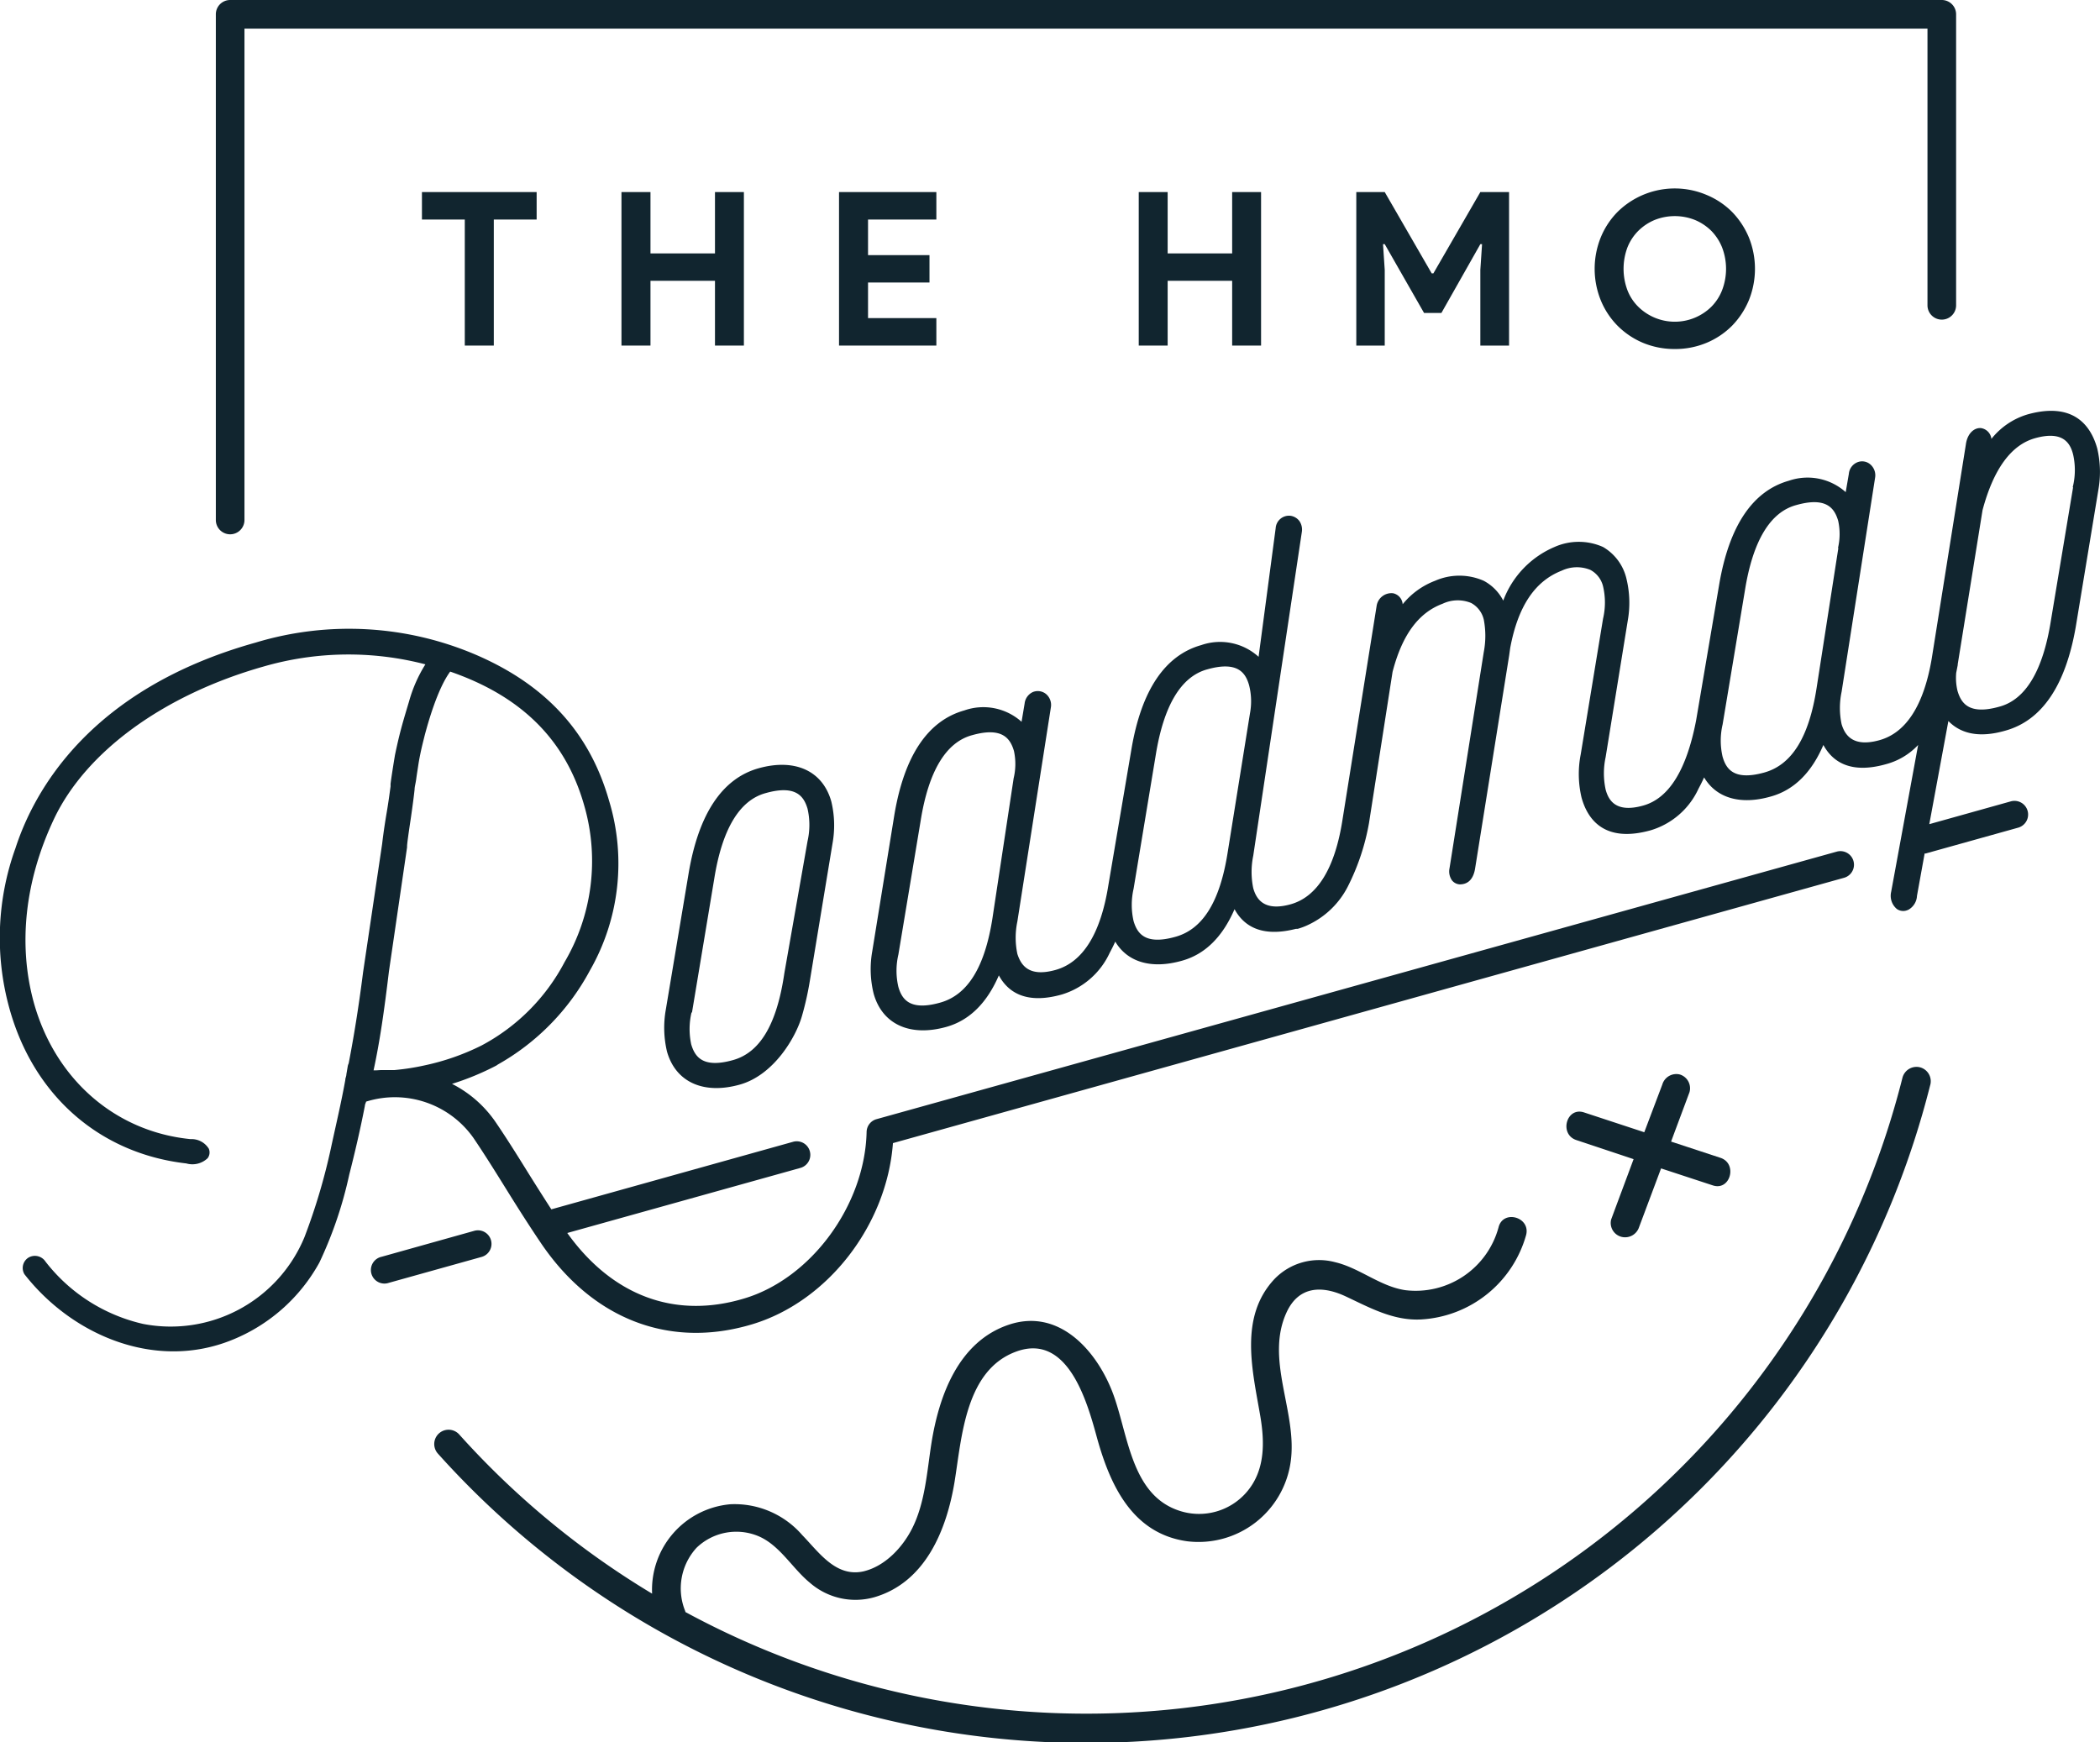
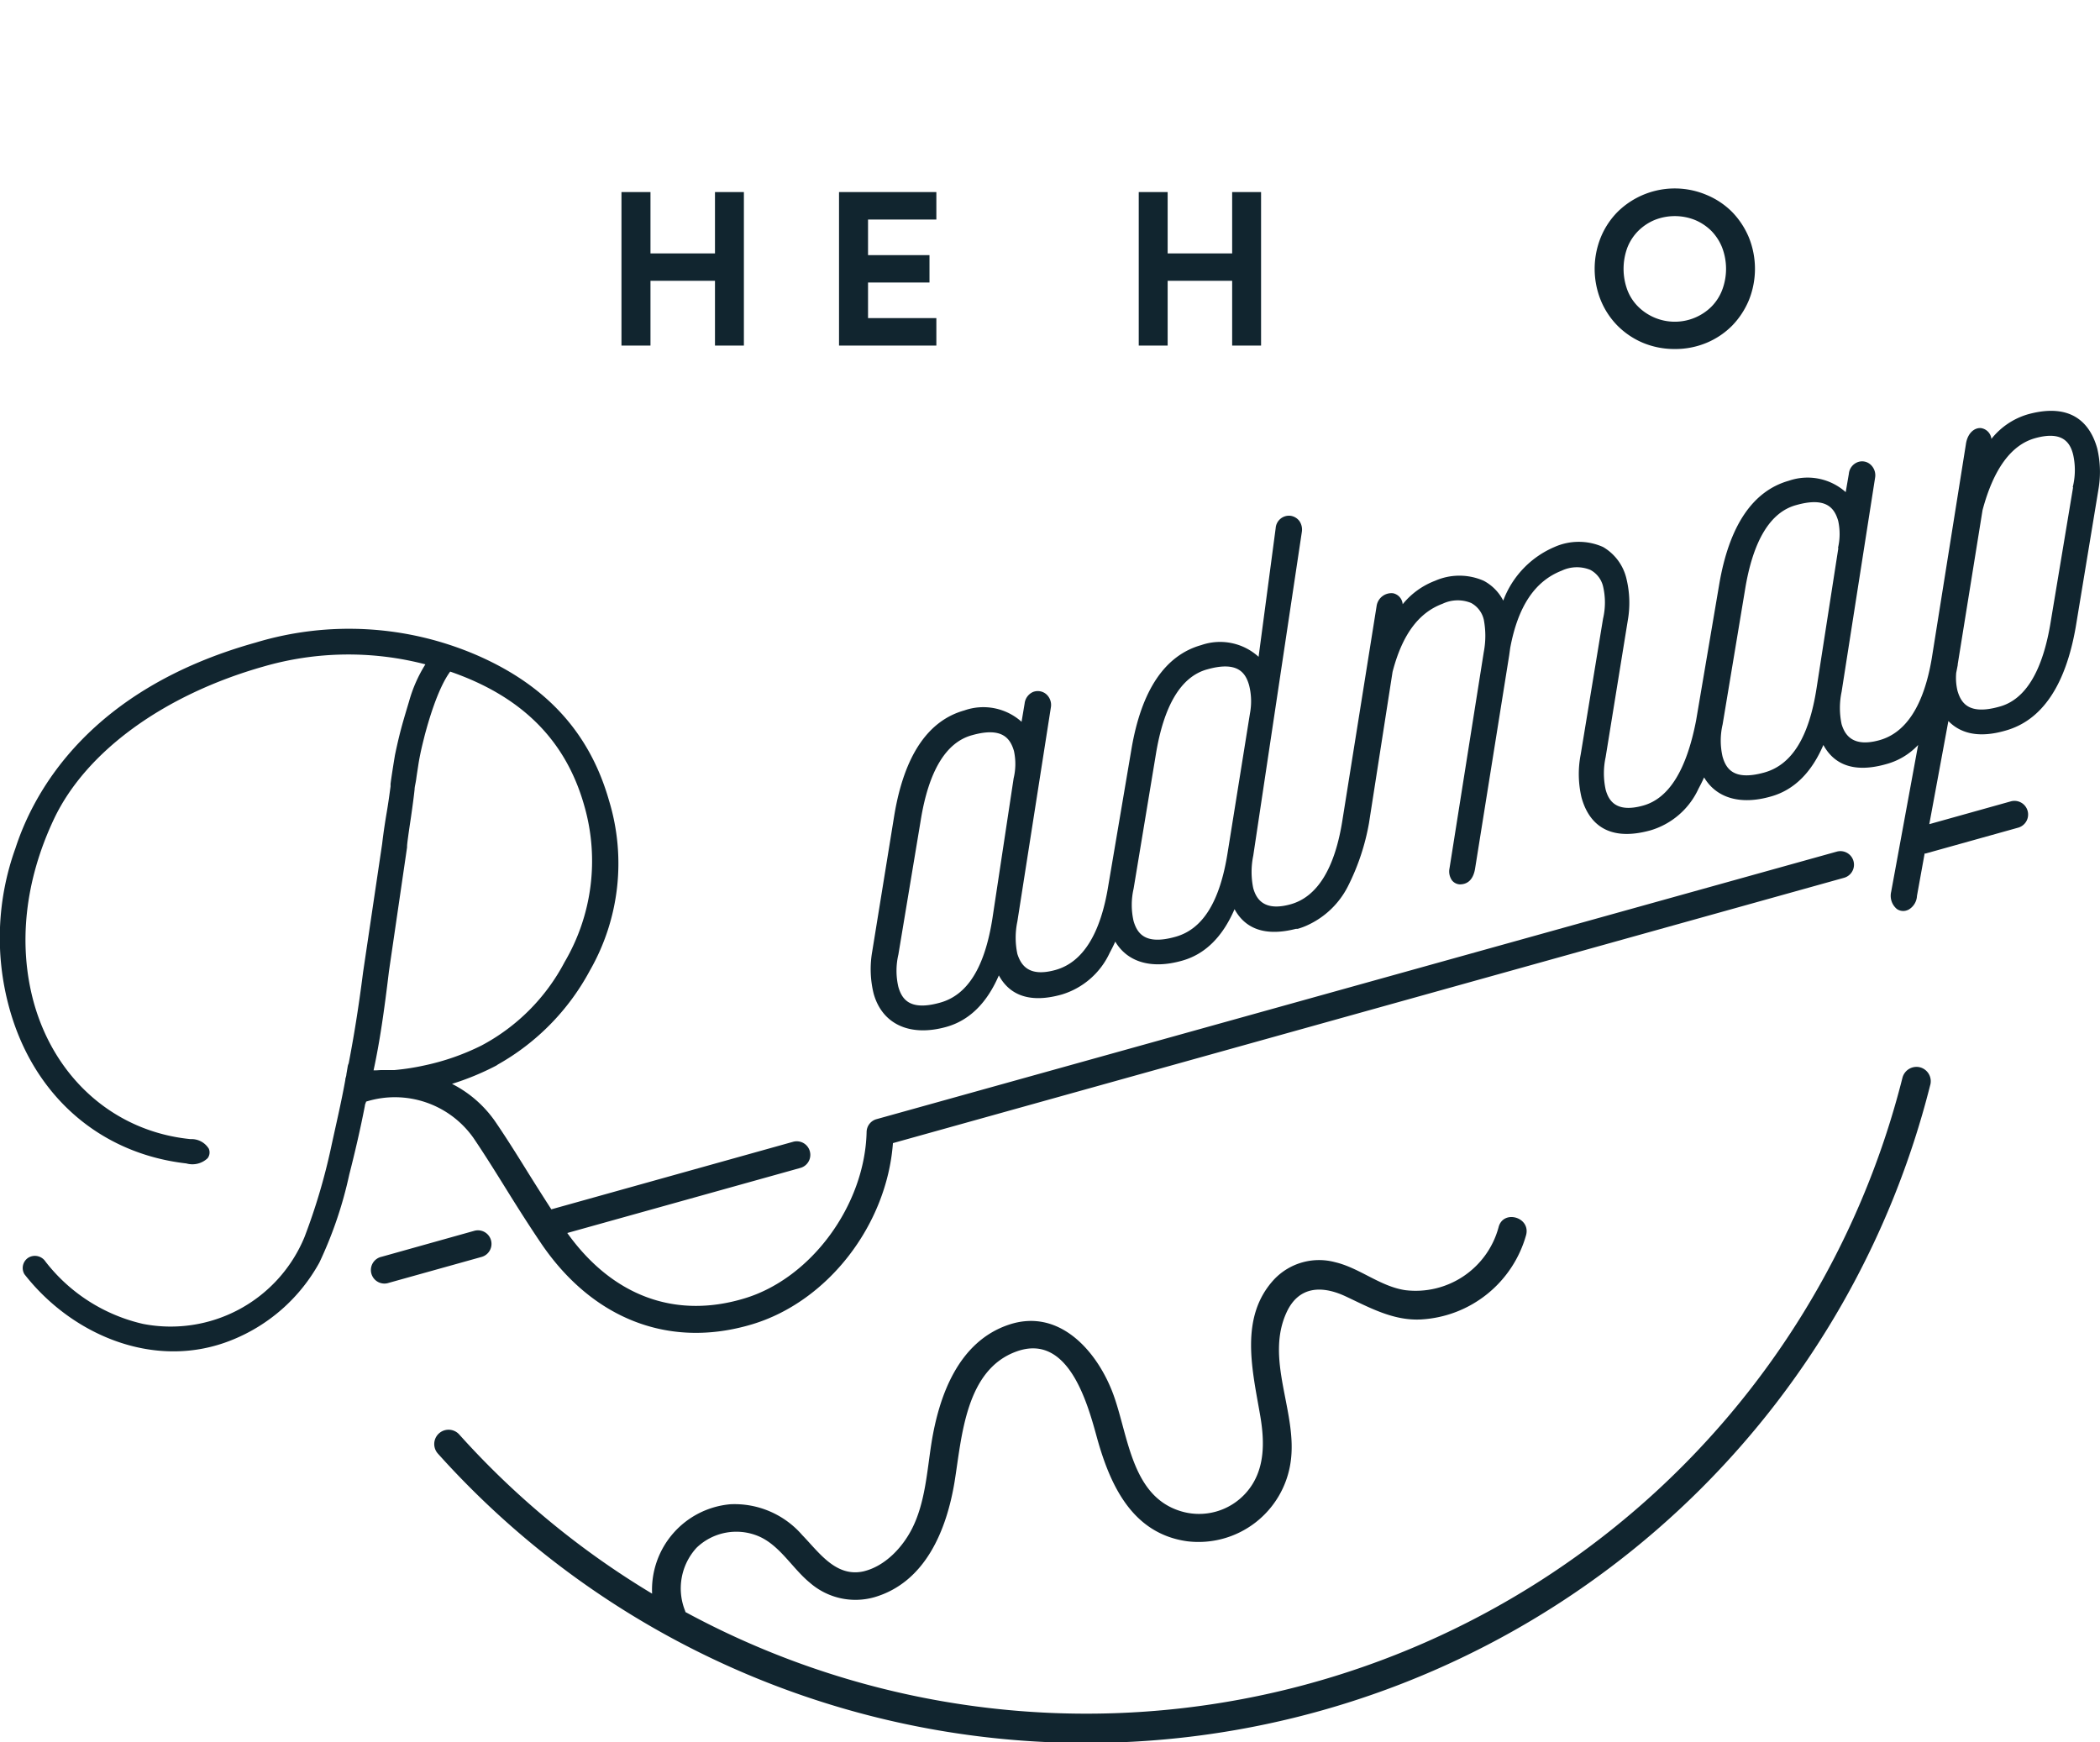
<svg xmlns="http://www.w3.org/2000/svg" viewBox="0 0 220.08 182.58">
  <defs>
    <style>.cls-1{fill:#11252f;}</style>
  </defs>
  <g id="Layer_2" data-name="Layer 2">
    <g id="Layer_1-2" data-name="Layer 1">
-       <path class="cls-1" d="M77.52,113.68c3.59-1,5.91-5,6.53-7.21a31.84,31.84,0,0,0,.82-3.66l2.38-14.42A10.66,10.66,0,0,0,87.12,84c-.9-3.21-3.81-4.54-7.61-3.48s-6.29,4.75-7.34,11l-2.4,14.34a10.83,10.83,0,0,0,.13,4.35C70.8,113.41,73.72,114.74,77.52,113.68Zm-5-7.56,2.33-14c.83-5.22,2.65-8.26,5.41-9,3.22-.9,4,.41,4.37,1.64a7.62,7.62,0,0,1,0,3.4L82.2,102c-.78,5.34-2.54,8.32-5.39,9.11-3.21.9-4-.41-4.37-1.65A7.64,7.64,0,0,1,72.47,106.12Z" />
      <path class="cls-1" d="M219.79,47c-.66-2.37-2.46-4.91-7.29-3.57A7.62,7.62,0,0,0,208.7,46a1.29,1.29,0,0,0-1.08-1.13c-.68-.07-1.44.51-1.6,1.73L202.45,69c-.83,4.91-2.68,7.8-5.49,8.58S193.33,77,193,75.9a8.2,8.2,0,0,1,0-3.39l3.51-22.44a1.51,1.51,0,0,0-.54-1.43,1.32,1.32,0,0,0-1.34-.18,1.44,1.44,0,0,0-.87,1.2l-.33,1.92a6,6,0,0,0-5.94-1.2c-3.82,1.07-6.29,4.75-7.33,10.95l-2.41,14.19v0c-1,5.16-2.83,8.15-5.54,8.91-2.89.81-3.64-.57-3.94-1.68a8,8,0,0,1,0-3.39l2.32-14.32a10.66,10.66,0,0,0-.13-4.35A5.22,5.22,0,0,0,168,57.33a6.25,6.25,0,0,0-5.09,0,9.86,9.86,0,0,0-5.37,5.62,4.85,4.85,0,0,0-2.05-2.08,6.33,6.33,0,0,0-5.09,0A8.05,8.05,0,0,0,147,63.33a1.27,1.27,0,0,0-1-1.15,1.57,1.57,0,0,0-1.73,1.33L140.68,86c-.79,5-2.62,8-5.43,8.78s-3.6-.59-3.91-1.69a8.39,8.39,0,0,1,0-3.4l5.09-33.92a1.58,1.58,0,0,0-.26-1.17,1.42,1.42,0,0,0-.92-.54,1.4,1.4,0,0,0-1.56,1.3L131.9,68.84a6,6,0,0,0-6-1.23c-3.82,1.07-6.29,4.75-7.33,10.94l-2.41,14.21v0c-.81,5.11-2.68,8.1-5.54,8.9s-3.64-.57-4-1.68a8.25,8.25,0,0,1,0-3.4l3.51-22.43a1.5,1.5,0,0,0-.53-1.43,1.37,1.37,0,0,0-1.35-.19,1.5,1.5,0,0,0-.87,1.21l-.32,1.91a6,6,0,0,0-6-1.19c-3.82,1.07-6.29,4.75-7.33,10.94L91.41,99.72a10.7,10.7,0,0,0,.15,4.43c.9,3.21,3.81,4.54,7.61,3.48,2.4-.67,4.25-2.48,5.51-5.4.94,1.74,2.83,3.07,6.61,2a8.11,8.11,0,0,0,5-4.35c.21-.39.41-.79.59-1.19,1.28,2.16,3.8,2.91,7,2,2.4-.67,4.24-2.48,5.5-5.4.93,1.71,2.77,3,6.44,2.06l.11,0H136a7,7,0,0,0,1.13-.43,8.91,8.91,0,0,0,4.12-4,23.89,23.89,0,0,0,2.22-6.65l2.47-15.85c1-3.86,2.71-6.2,5.24-7.14a3.7,3.7,0,0,1,3-.08,2.67,2.67,0,0,1,1.32,1.74,9,9,0,0,1,0,3.4L151.91,91a1.63,1.63,0,0,0,.25,1.26,1.12,1.12,0,0,0,.8.43H153c.62,0,1.39-.3,1.6-1.72l3.56-22.27.11-.79c.81-4.34,2.57-7,5.4-8.1a3.72,3.72,0,0,1,3-.08A2.66,2.66,0,0,1,168,61.45a7.43,7.43,0,0,1,0,3.39l-2.34,14.22a10.7,10.7,0,0,0,.09,4.55c.64,2.3,2.42,4.76,7.25,3.41a8.05,8.05,0,0,0,5-4.35c.21-.39.41-.79.59-1.19,1.28,2.16,3.8,2.92,7,2,2.4-.67,4.25-2.48,5.5-5.4.95,1.75,2.84,3.08,6.61,2a7.12,7.12,0,0,0,3.32-2l-2.83,15.41a1.8,1.8,0,0,0,.6,1.78,1.16,1.16,0,0,0,1,.16l.19-.07a1.76,1.76,0,0,0,.92-1.47l.79-4.37v-.06l.1,0,9.74-2.72A1.42,1.42,0,0,0,210.7,84l-8.51,2.38,2-10.81c1.38,1.42,3.4,1.76,6,1,3.81-1.07,6.28-4.72,7.35-10.87l2.38-14.42A10.71,10.71,0,0,0,219.79,47ZM106.23,81.57,104,96.3c-.81,5.11-2.61,8-5.49,8.79-3.21.9-4-.41-4.36-1.65a7.43,7.43,0,0,1,0-3.39l2.33-14c.83-5.22,2.65-8.26,5.41-9,3.21-.9,4,.41,4.37,1.65A6.42,6.42,0,0,1,106.23,81.57ZM131,74.75,128.65,89.4c-.81,5.11-2.6,8-5.48,8.79-3.21.9-4-.41-4.37-1.65a7.6,7.6,0,0,1,0-3.39l2.32-14c.84-5.22,2.66-8.26,5.42-9,3.21-.9,4,.41,4.36,1.65A6.83,6.83,0,0,1,131,74.75Zm61.66-17.31-2.29,14.73c-.8,5.12-2.6,8-5.48,8.8-3.21.89-4-.41-4.36-1.65a7.44,7.44,0,0,1,0-3.39l2.33-14c.83-5.23,2.65-8.27,5.41-9,3.21-.9,4,.41,4.37,1.65A6.42,6.42,0,0,1,192.62,57.44Zm24.6-6.37-2.33,14c-.83,5.23-2.65,8.27-5.41,9-3.21.9-4-.41-4.37-1.65a5.83,5.83,0,0,1-.14-1.9l.16-.82,0-.08,2.6-16.15c1.15-4.31,3-6.84,5.5-7.54,2.92-.82,3.7.5,4,1.74A7.39,7.39,0,0,1,217.22,51.07Z" />
      <path class="cls-1" d="M49.62,119.27c1.14,1.68,2.28,3.51,3.38,5.28,1.24,2,2.51,4,3.8,5.9,5.33,7.75,13.17,10.82,21.57,8.48l.42-.12c8-2.39,14.16-10.46,14.79-19L193.26,92h0a1.42,1.42,0,0,0-.77-2.74L91.82,117.31h0a1.42,1.42,0,0,0-1,1.34C90.64,126.32,85,134,78,136.09c-7.26,2.19-13.83-.27-18.55-6.86l24.43-6.82a1.42,1.42,0,0,0-.76-2.74l-25.34,7.08c-.79-1.22-1.58-2.47-2.35-3.7-1.11-1.79-2.27-3.65-3.44-5.37a12.25,12.25,0,0,0-4.62-4.08,28.17,28.17,0,0,0,4.59-1.89,1,1,0,0,0,.2-.13,24.67,24.67,0,0,0,9.66-9.86,22.58,22.58,0,0,0,2-17.83c-2-7-6.47-12-13.8-15.2a33.8,33.8,0,0,0-23.23-1.34C9.39,72.21,3.55,82.94,1.62,88.9A27.68,27.68,0,0,0,1,105.74c2.54,9.12,9.48,15.17,18.53,16.2a2.31,2.31,0,0,0,2.23-.55,1,1,0,0,0,.12-1,2.13,2.13,0,0,0-1.92-1c-7.88-.78-14.18-6.27-16.42-14.32C1.88,99,2.6,92.3,5.67,85.81c3.37-7.09,11.56-13,21.91-15.94a32,32,0,0,1,17-.24,14.75,14.75,0,0,0-1.71,3.88c-.11.37-.21.7-.3,1-.4,1.36-.72,2.43-1.18,4.64-.23,1.39-.38,2.38-.46,3l0,.28c-.09.64-.21,1.62-.44,2.94-.28,1.68-.41,2.8-.44,3.07l-2,13.47c-.48,3.79-1,6.92-1.51,9.55a1.14,1.14,0,0,0-.09.26l-.15.88c0,.17-.08.34-.11.51v.07c-.43,2.4-1,4.79-1.51,7.16a64,64,0,0,1-2.77,9.32A15.17,15.17,0,0,1,15,138.76a18,18,0,0,1-10.23-6.53A1.33,1.33,0,0,0,3,131.8a1.28,1.28,0,0,0-.44,1.75c5.07,6.49,13.83,10.12,21.78,6.88a18.19,18.19,0,0,0,9.13-8.1,42.58,42.58,0,0,0,3.13-9.21c.61-2.39,1.17-4.8,1.64-7.22,0-.14.09-.29.13-.44A10.08,10.08,0,0,1,49.62,119.27Zm-10.47-7.09c.65-3,1.11-6.19,1.61-10.37l1.9-13v-.1c0-.25.13-1.17.3-2.33l.08-.53c.22-1.5.36-2.62.41-3.12,0-.27.11-.62.17-1.08s.15-1,.26-1.73c.2-1.17.42-2,.58-2.65l.06-.24c.33-1.23,1.32-4.82,2.66-6.64C54.73,73,59.33,77.63,61.25,84.51a20.92,20.92,0,0,1-2.09,16.34,20.89,20.89,0,0,1-8.7,8.73,24.91,24.91,0,0,1-6,2.09,24.4,24.4,0,0,1-3.1.48c-.43,0-.85,0-1.26,0S39.47,112.2,39.15,112.18Z" />
      <path class="cls-1" d="M51.46,130a1.42,1.42,0,0,0-1.75-1L40,131.72a1.42,1.42,0,1,0,.76,2.73l9.74-2.72A1.42,1.42,0,0,0,51.46,130Z" />
      <path class="cls-1" d="M201.2,111.86a1.52,1.52,0,0,0-1.82,1.09,88.2,88.2,0,0,1-127.56,56,.64.64,0,0,0,0-.07A6.3,6.3,0,0,1,73,162.22,6,6,0,0,1,79.47,161c2.26.95,3.56,3.38,5.41,4.89a7.26,7.26,0,0,0,6.73,1.52c5.39-1.56,7.6-7.08,8.43-12.11.76-4.69,1.13-11.74,6.51-13.66s7.39,5.31,8.4,9c1.38,5,3.7,10.1,9.47,10.9a9.75,9.75,0,0,0,10.84-8.32c.75-5.2-2.75-10.73-.4-15.73,1.27-2.69,3.68-2.78,6.16-1.62s5,2.58,7.92,2.42a12.14,12.14,0,0,0,11-8.86c.47-1.88-2.42-2.68-2.89-.8a9,9,0,0,1-9.79,6.59c-2.64-.4-4.76-2.32-7.34-2.93a6.49,6.49,0,0,0-6.37,1.78c-3.73,4-2.28,9.6-1.47,14.36.47,2.77.51,5.75-1.47,8a6.58,6.58,0,0,1-6.89,1.95c-5.34-1.64-5.47-8.35-7.22-12.69s-5.64-8.57-10.77-6.85c-5.29,1.77-7.33,7.45-8.12,12.45-.46,2.93-.65,6.17-2,8.87-1,2-2.84,4-5.14,4.54-2.88.62-4.64-2-6.38-3.79a9.38,9.38,0,0,0-7.55-3.25,9,9,0,0,0-8.2,9.37,88,88,0,0,1-20.21-16.68,1.5,1.5,0,0,0-2.24,2,91.23,91.23,0,0,0,156.38-38.56A1.51,1.51,0,0,0,201.2,111.86Z" />
-       <path class="cls-1" d="M24.12,56a1.5,1.5,0,0,0,1.5-1.5V3H202V32a1.5,1.5,0,0,0,3,0V1.5a1.5,1.5,0,0,0-1.5-1.5H24.12a1.5,1.5,0,0,0-1.5,1.5v53A1.5,1.5,0,0,0,24.12,56Z" />
-       <path class="cls-1" d="M169.92,129.63a1.54,1.54,0,0,0,1.85-1l2.31-6.17,5.42,1.78c1.84.61,2.63-2.29.8-2.89l-5.17-1.7c.64-1.73,1.29-3.46,1.93-5.18a1.51,1.51,0,0,0-1-1.85,1.53,1.53,0,0,0-1.85,1.05l-1.89,5L166,116.59c-1.84-.6-2.63,2.29-.8,2.9l6,2c-.78,2.11-1.57,4.21-2.35,6.32A1.5,1.5,0,0,0,169.92,129.63Z" />
-       <polygon class="cls-1" points="51.75 36.22 51.75 23.01 56.24 23.01 56.24 20.13 44.22 20.13 44.22 23.01 48.71 23.01 48.71 36.22 51.75 36.22" />
      <polygon class="cls-1" points="65.13 20.13 65.13 36.22 68.17 36.22 68.17 29.43 74.93 29.43 74.93 36.22 77.96 36.22 77.96 20.13 74.93 20.13 74.93 26.56 68.17 26.56 68.17 20.13 65.13 20.13" />
      <polygon class="cls-1" points="98.13 23.01 98.13 20.13 87.93 20.13 87.93 36.22 98.13 36.22 98.13 33.34 90.97 33.34 90.97 29.61 97.41 29.61 97.41 26.74 90.97 26.74 90.97 23.01 98.13 23.01" />
      <polygon class="cls-1" points="132.16 36.22 132.16 20.13 129.13 20.13 129.13 26.56 122.37 26.56 122.37 20.13 119.34 20.13 119.34 36.22 122.37 36.22 122.37 29.43 129.13 29.43 129.13 36.22 132.16 36.22" />
-       <polygon class="cls-1" points="155.14 36.22 158.15 36.22 158.15 20.13 155.14 20.13 150.22 28.65 150.04 28.65 145.12 20.13 142.14 20.13 142.14 36.22 145.12 36.22 145.12 28.29 144.94 25.59 145.12 25.59 149.24 32.8 151.06 32.8 155.14 25.59 155.32 25.59 155.14 28.29 155.14 36.22" />
      <path class="cls-1" d="M178.85,20.43a8.54,8.54,0,0,0-9.33,1.78,8.22,8.22,0,0,0-1.76,2.67,8.8,8.8,0,0,0,0,6.59,8.22,8.22,0,0,0,1.76,2.67,8.31,8.31,0,0,0,2.66,1.79,8.57,8.57,0,0,0,3.34.65,8.49,8.49,0,0,0,3.33-.65,8.25,8.25,0,0,0,2.67-1.79,8.56,8.56,0,0,0,1.76-2.67,8.8,8.8,0,0,0,0-6.59,8.56,8.56,0,0,0-1.76-2.67A8.22,8.22,0,0,0,178.85,20.43Zm1.62,10a5.06,5.06,0,0,1-1.14,1.74,5.46,5.46,0,0,1-7.62,0,4.94,4.94,0,0,1-1.15-1.74,6.41,6.41,0,0,1,0-4.51,5.13,5.13,0,0,1,1.15-1.74,5.37,5.37,0,0,1,1.71-1.13,5.71,5.71,0,0,1,4.2,0,5.37,5.37,0,0,1,1.71,1.13,5.26,5.26,0,0,1,1.14,1.74,6.26,6.26,0,0,1,0,4.51Z" />
    </g>
  </g>
</svg>